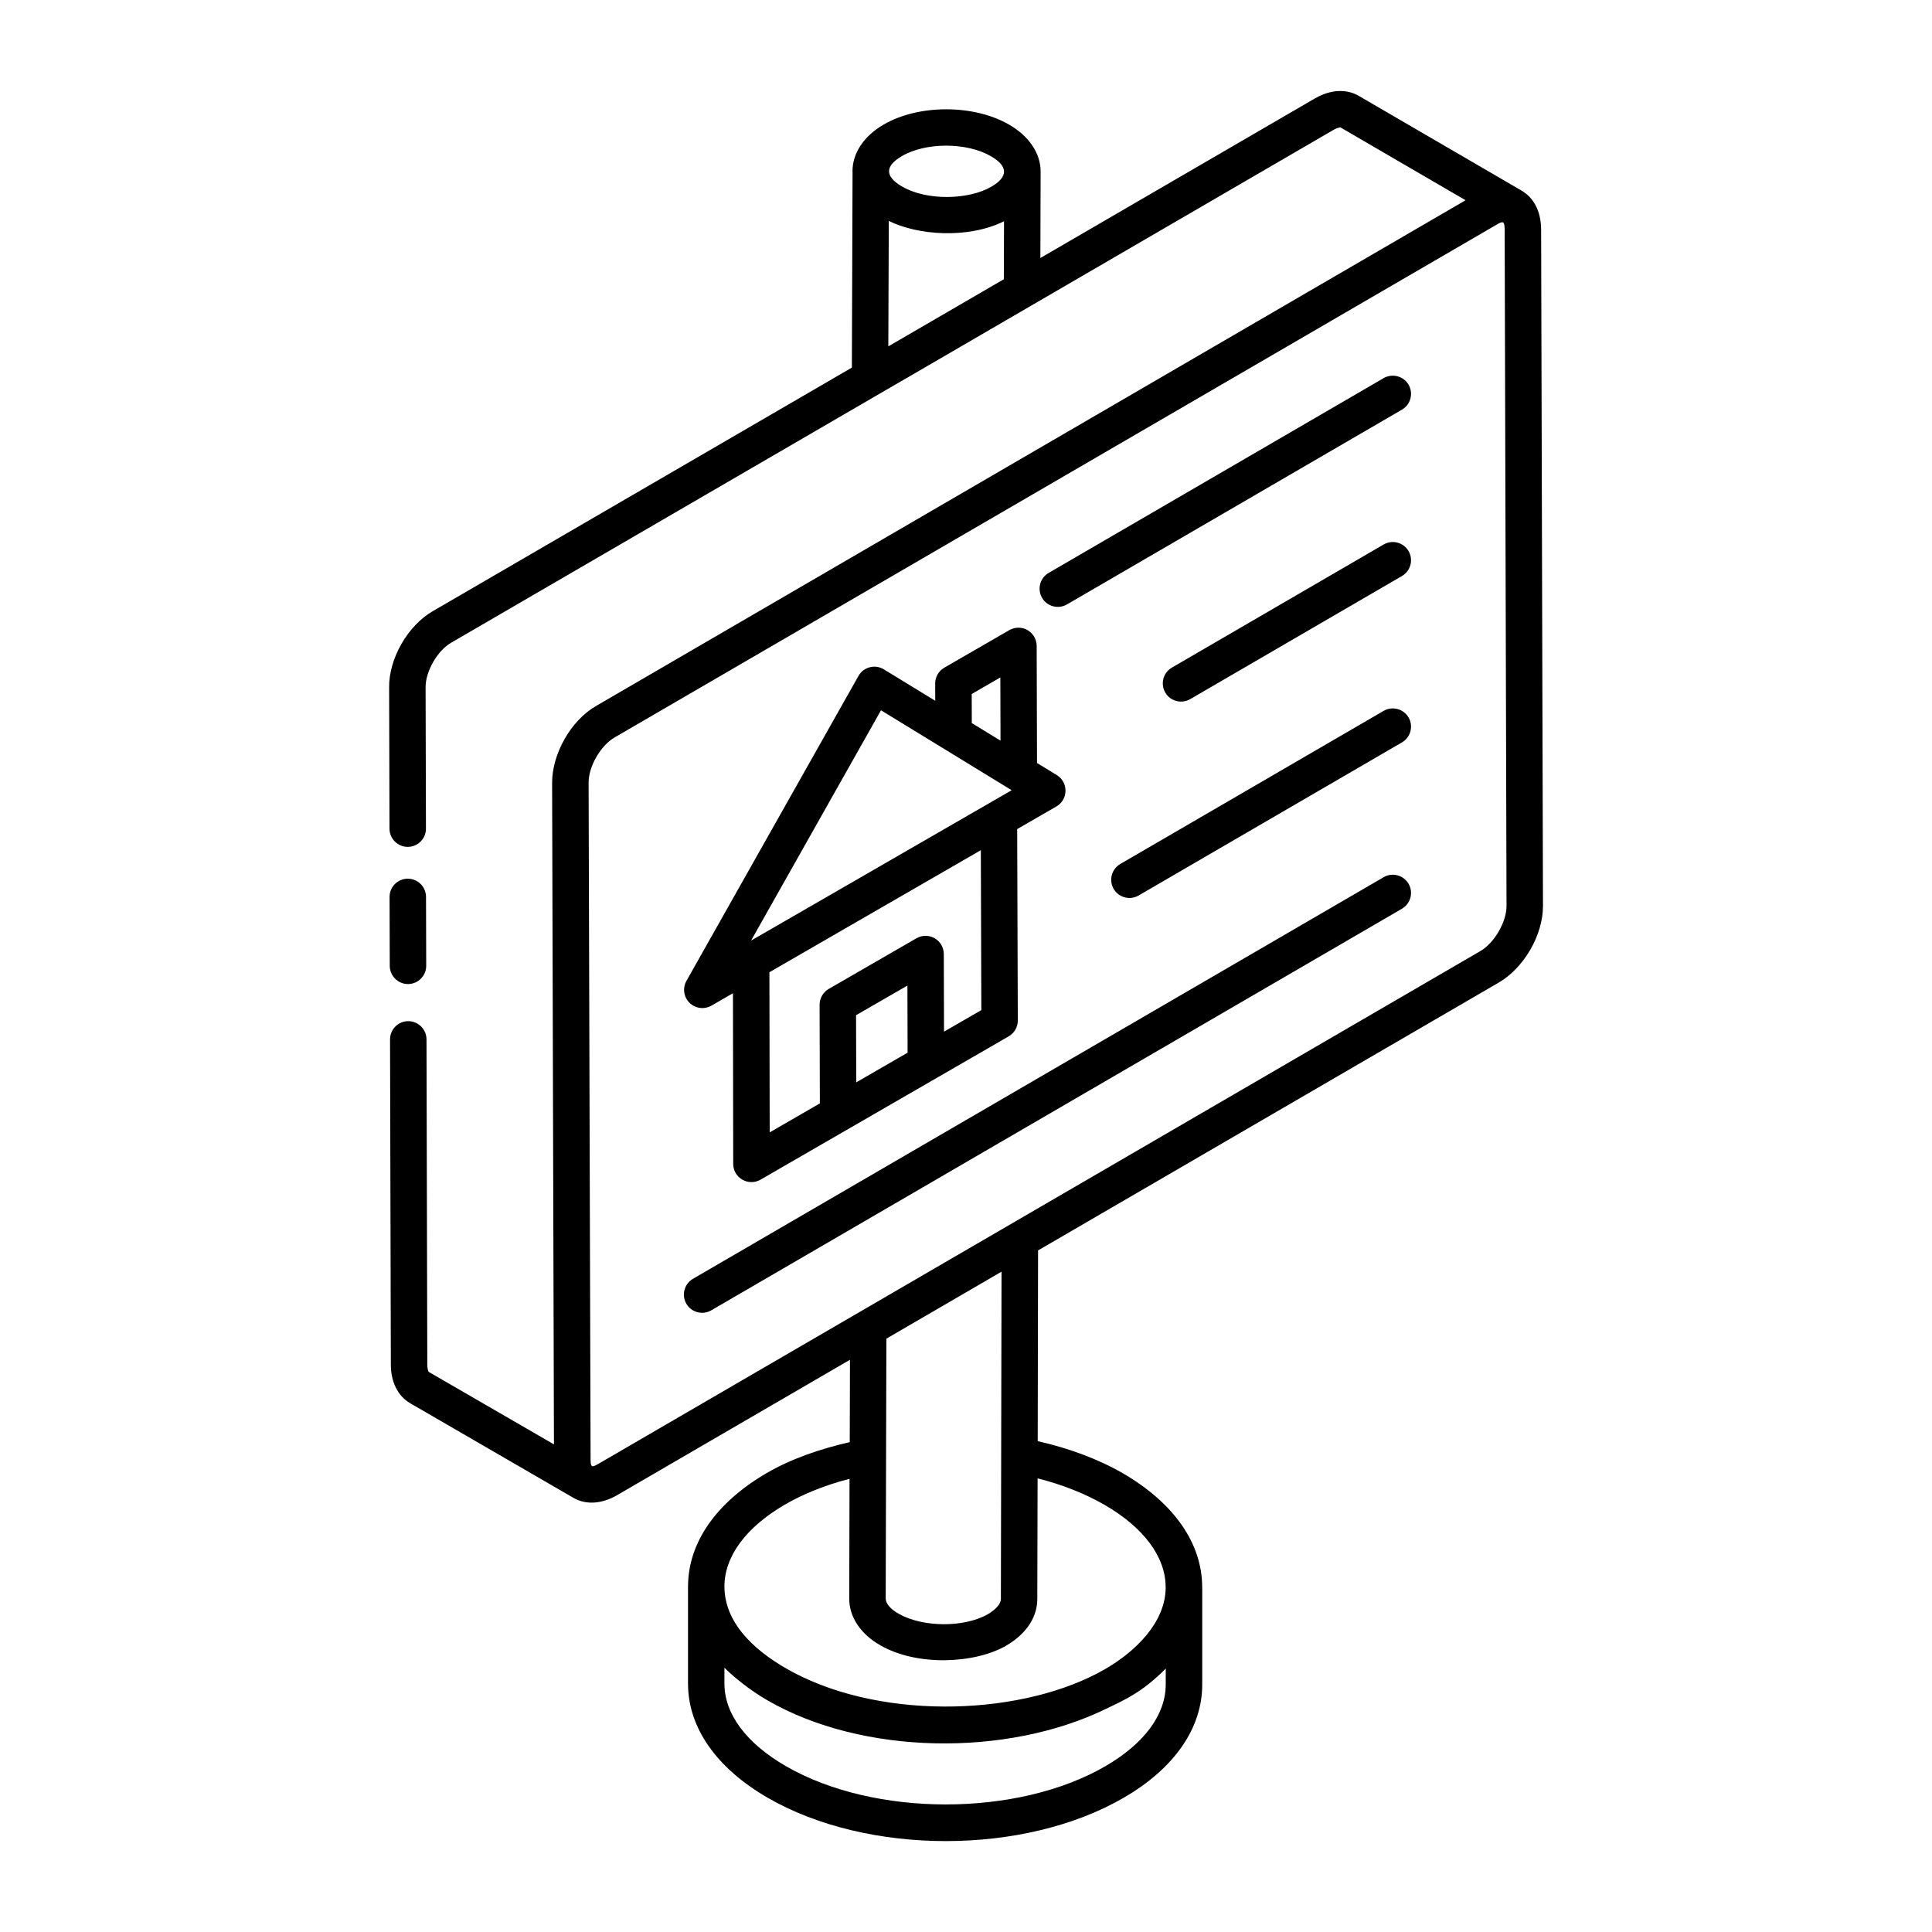
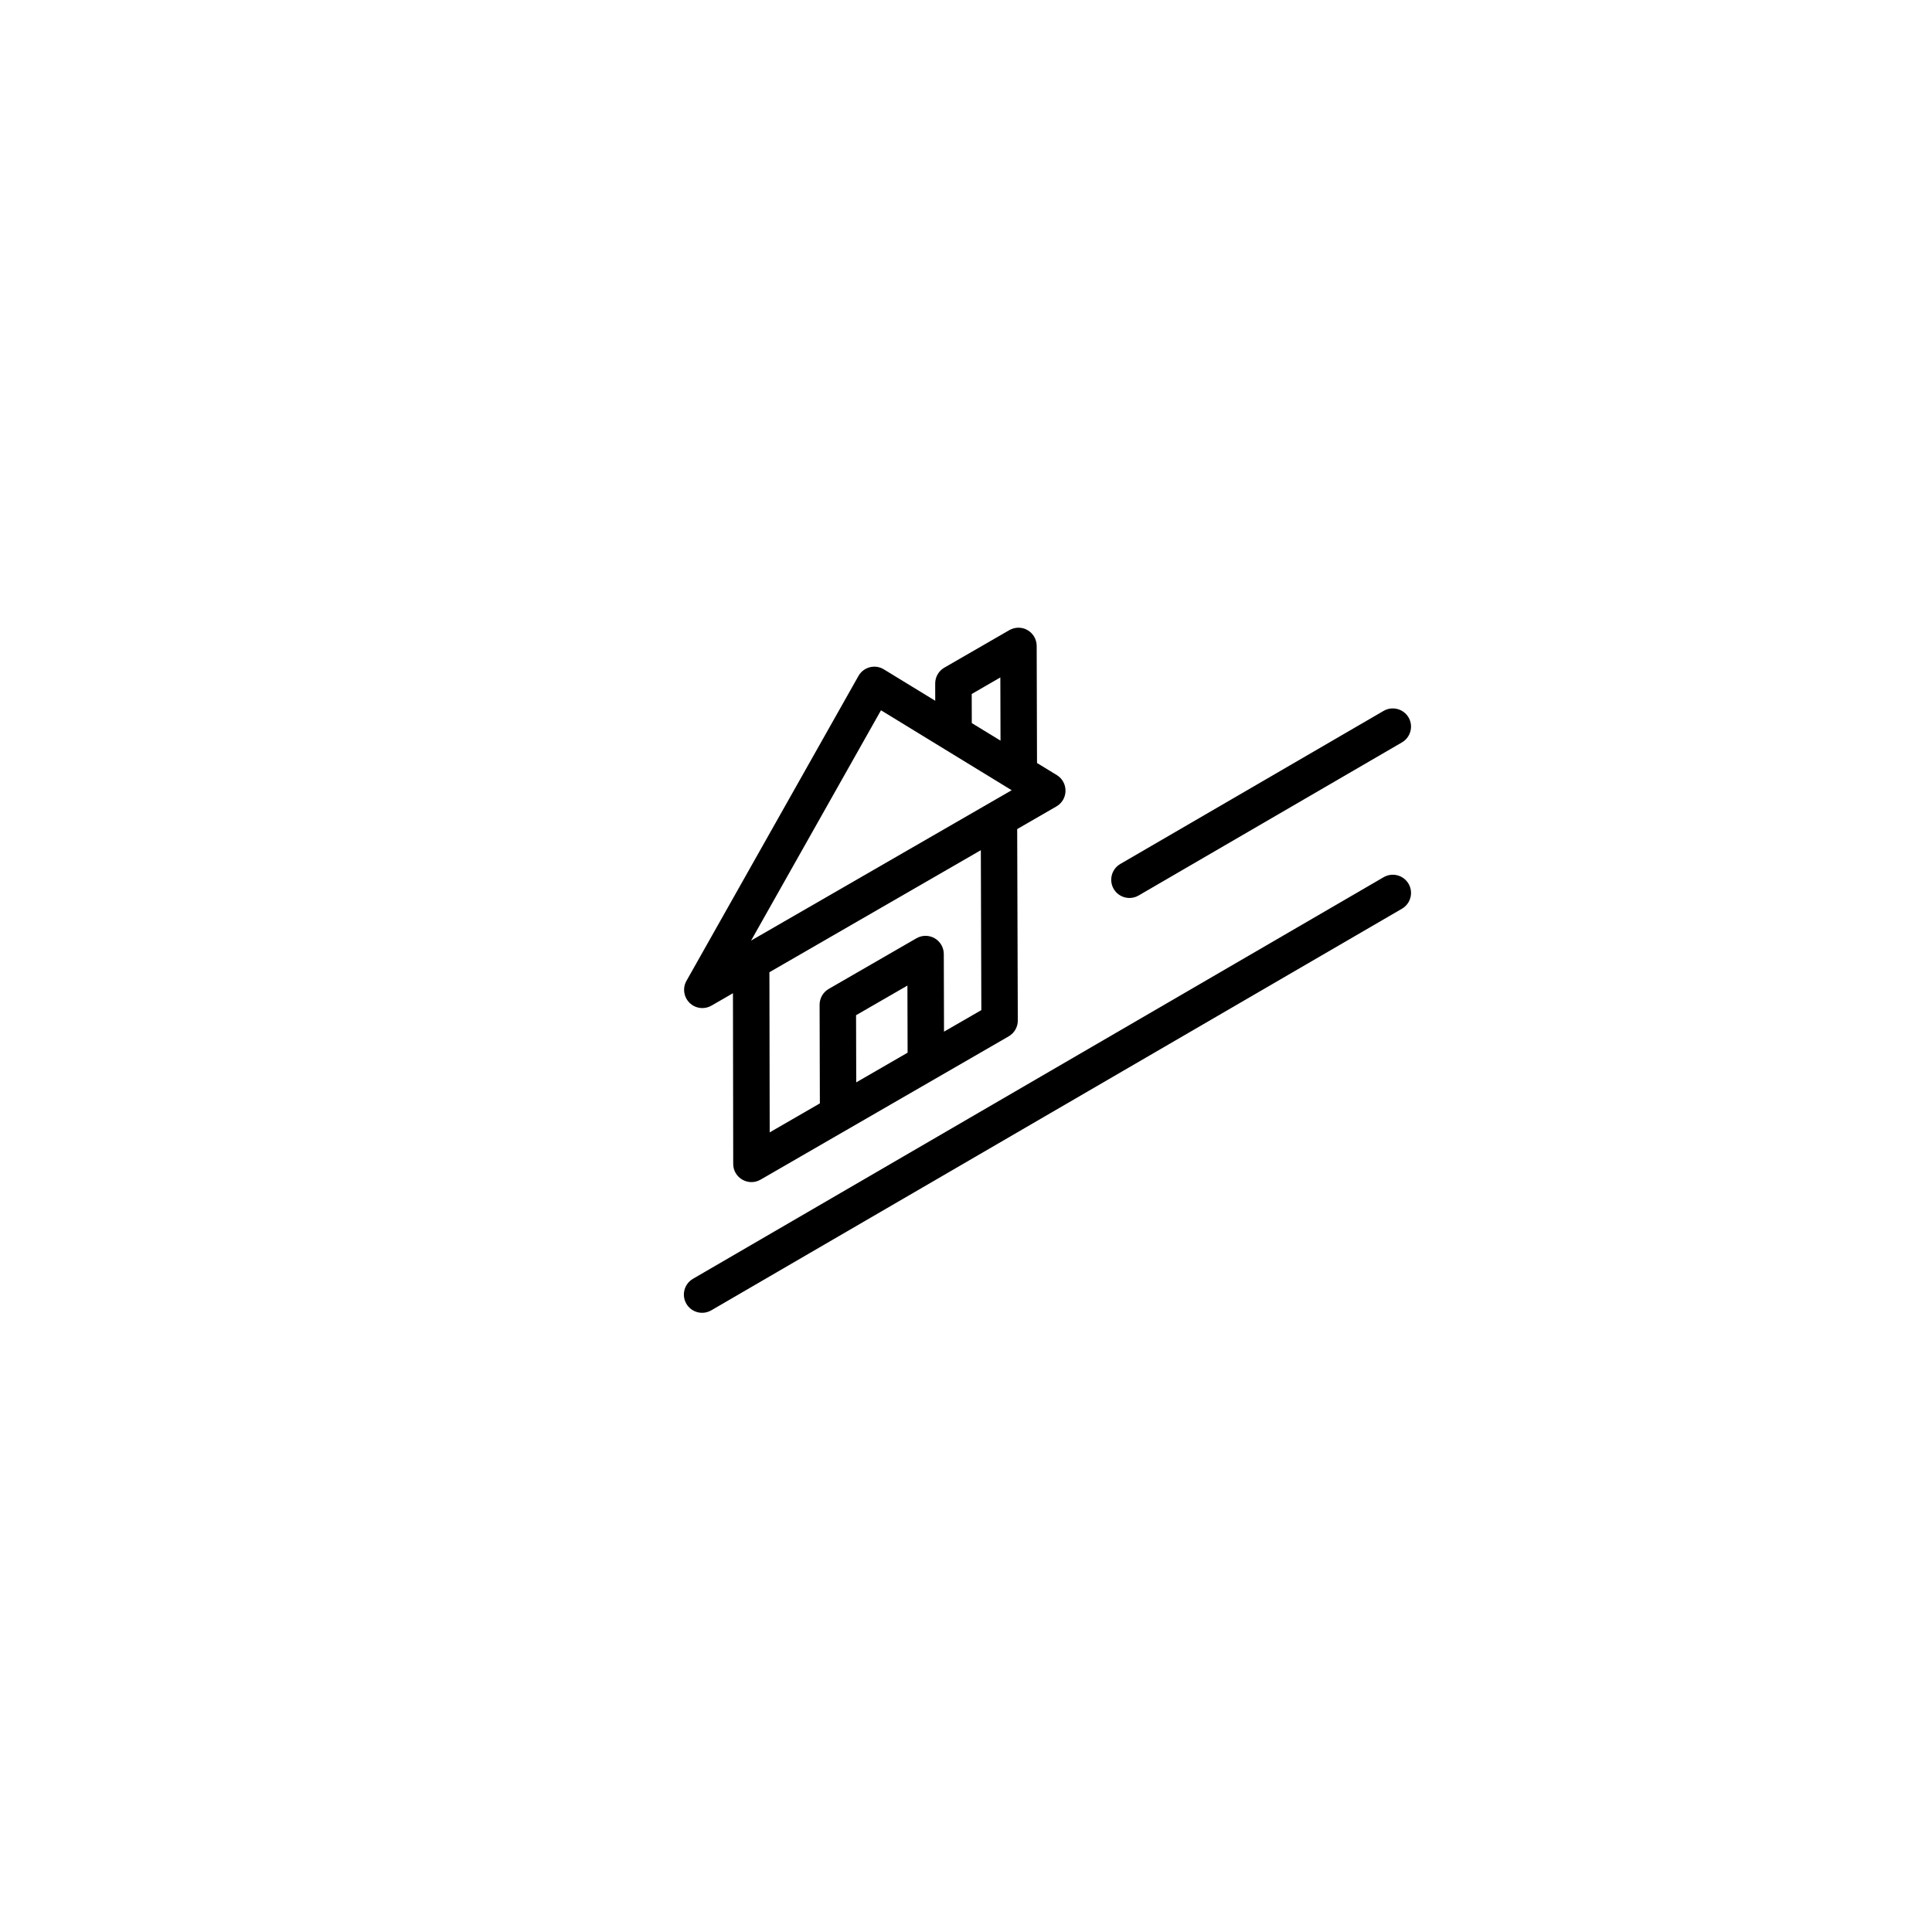
<svg xmlns="http://www.w3.org/2000/svg" id="Layer_1" height="512" viewBox="0 0 53 53" width="512">
  <g id="_x39_">
-     <path d="m41.739 5.228-4.483-2.609c-.197-.108-.615-.243-1.181.079l-7.535 4.38c.001-.215-.003.832.007-2.37 0-.502-.316-.973-.868-1.291-.967-.558-2.479-.559-3.439.001-.543.315-.854.783-.854 1.281 0 .004.002.008.002.012l-.019 5.373-11.492 6.679c-.696.402-1.214 1.309-1.202 2.104l.01 3.866c.001.275.225.499.5.499h.001c.276-0.0.5-.225.499-.501l-.01-3.872c-.006-.435.321-1.009.703-1.229 28.272-16.432-4.05 2.36 24.196-14.063.142-.08.202-.069.192-.076l3.439 2.002-23.846 13.869c-.702.403-1.213 1.318-1.213 2.109.069 24.876.045 16.296.051 18.152l-3.434-1.987c-.011-.011-.041-.073-.041-.201l-.022-8.923c-.001-.275-.225-.499-.5-.499h-.001c-.276 0-.5.225-.499.501l.022 8.921c0 .477.193.862.53 1.059.458.265-1.658-.961 4.476 2.594.369.215.81.15 1.182-.061l6.407-3.725-.006 2.259c-.842.193-1.619.465-2.284.852-1.384.808-2.146 1.906-2.152 3.095 0 .001-.001.003-.001.004v.006c0 .004-.001.008-.001.013 0 .004.001.008.001.012v2.637c-.002 1.208.775 2.322 2.189 3.139 2.744 1.584 7.036 1.583 9.768-.005 1.383-.803 2.146-1.901 2.149-3.096v-2.668c0-.002-.001-.004-.001-.006 0-.001 0-.003 0-.004-.001-1.202-.775-2.312-2.182-3.128-.679-.39-1.48-.685-2.33-.878l.01-5.232 12.629-7.343c.696-.4 1.222-1.304 1.222-2.104 0-.149-.05-18.449-.051-18.578-.008-.48-.198-.852-.537-1.048zm-16.998-.946c.659-.383 1.775-.381 2.438.001.491.284.476.571.014.84-.612.356-1.754.394-2.443-.004-.499-.288-.461-.573-.008-.837zm-.359 1.778c.789.393 2.165.501 3.161.01l-.005 1.59-3.169 1.842zm-.085 37.796.019-7.133 3.159-1.838-.018 8.98c0 .131-.133.284-.359.417-.645.371-1.786.365-2.446-.013-.222-.125-.354-.279-.354-.413zm7.682 2.36c-.003.823-.589 1.616-1.651 2.233-2.411 1.401-6.343 1.402-8.766.003-1.091-.63-1.691-1.436-1.689-2.271v-.431c.262.266.736.64 1.186.898 0.0 0.0 0.0 0.0.001 0.0.001.001.002.001.003.002 2.591 1.495 6.546 1.56 9.281.227.497-.24.981-.444 1.636-1.104zm-.001-2.676c.001.963-.825 1.761-1.65 2.241-2.193 1.274-6.011 1.444-8.561.1-.952-.505-1.89-1.284-1.894-2.357v-.002c.001-.824.587-1.621 1.655-2.245.514-.298 1.12-.54 1.777-.709l-.008 3.287c0 .508.315.977.86 1.284 1.003.574 2.578.504 3.442.008.616-.361.857-.841.857-1.28l.008-3.312c.672.17 1.297.417 1.831.723 1.084.628 1.681 1.432 1.682 2.263zm8.628-17.447-24.195 14.067c-.164.093-.21.107-.21-.123-.005-1.899.02 6.879-.054-18.572 0-.444.335-1.017.71-1.233l24.199-14.069c.183-.111.217-.089.221.124l.051 18.568c0 .439-.336 1.017-.722 1.238z" />
-     <path d="m11.192 26.995h.001c.276-0.0.5-.225.499-.501l-.005-1.89c-.001-.275-.225-.499-.5-.499h-.001c-.276 0-.5.225-.499.501l.005 1.89c.001.275.225.499.5.499z" />
-     <path d="m37.957 10.373-9.189 5.343c-.239.139-.32.445-.182.684.138.237.443.32.684.181l9.189-5.343c.239-.139.32-.445.182-.684-.14-.239-.447-.318-.684-.181z" />
-     <path d="m37.957 14.937-5.809 3.377c-.239.139-.32.445-.182.684.138.237.443.32.684.181l5.809-3.377c.239-.139.32-.445.182-.684-.14-.24-.447-.319-.684-.181z" />
    <path d="m37.957 19.501-7.224 4.2c-.239.139-.32.445-.182.684.138.237.443.32.684.181l7.224-4.2c.239-.139.32-.445.182-.684-.14-.239-.447-.318-.684-.181z" />
    <path d="m37.957 24.064-18.947 11.017c-.239.139-.32.445-.182.684.138.237.443.32.684.181l18.947-11.017c.239-.139.32-.445.182-.684-.14-.24-.447-.319-.684-.181z" />
    <path d="m19.518 27.587.589-.34.007 4.682c0 .384.417.624.75.432.401-.232 6.912-3.991 6.807-3.931.155-.09.251-.255.25-.435l-.017-5.251 1.076-.621c.33-.191.332-.663.011-.86l-.543-.332-.009-3.213c-.001-.178-.096-.343-.251-.432-.154-.089-.345-.088-.499 0l-1.784 1.03c-.155.09-.251.255-.25.435l.001.473-1.41-.862c-.239-.147-.557-.066-.696.181l-4.719 8.365c-.11.196-.076.442.084.601.157.156.403.192.602.078zm3.966.263 1.409-.813.005 1.841-1.409.814zm3.423-4.528.014 4.388-1.024.591-.006-2.13c-.001-.178-.096-.343-.251-.432-.154-.089-.345-.088-.499 0l-2.407 1.39c-.155.09-.25.255-.25.435l.007 2.705-1.376.795-.008-4.393c.101-.059 6.183-3.569 5.801-3.348zm-.25-4.284.785-.454.005 1.734-.788-.482zm-2.489.447 3.585 2.193c-.1.058-7.629 4.402-7.149 4.125z" />
  </g>
</svg>